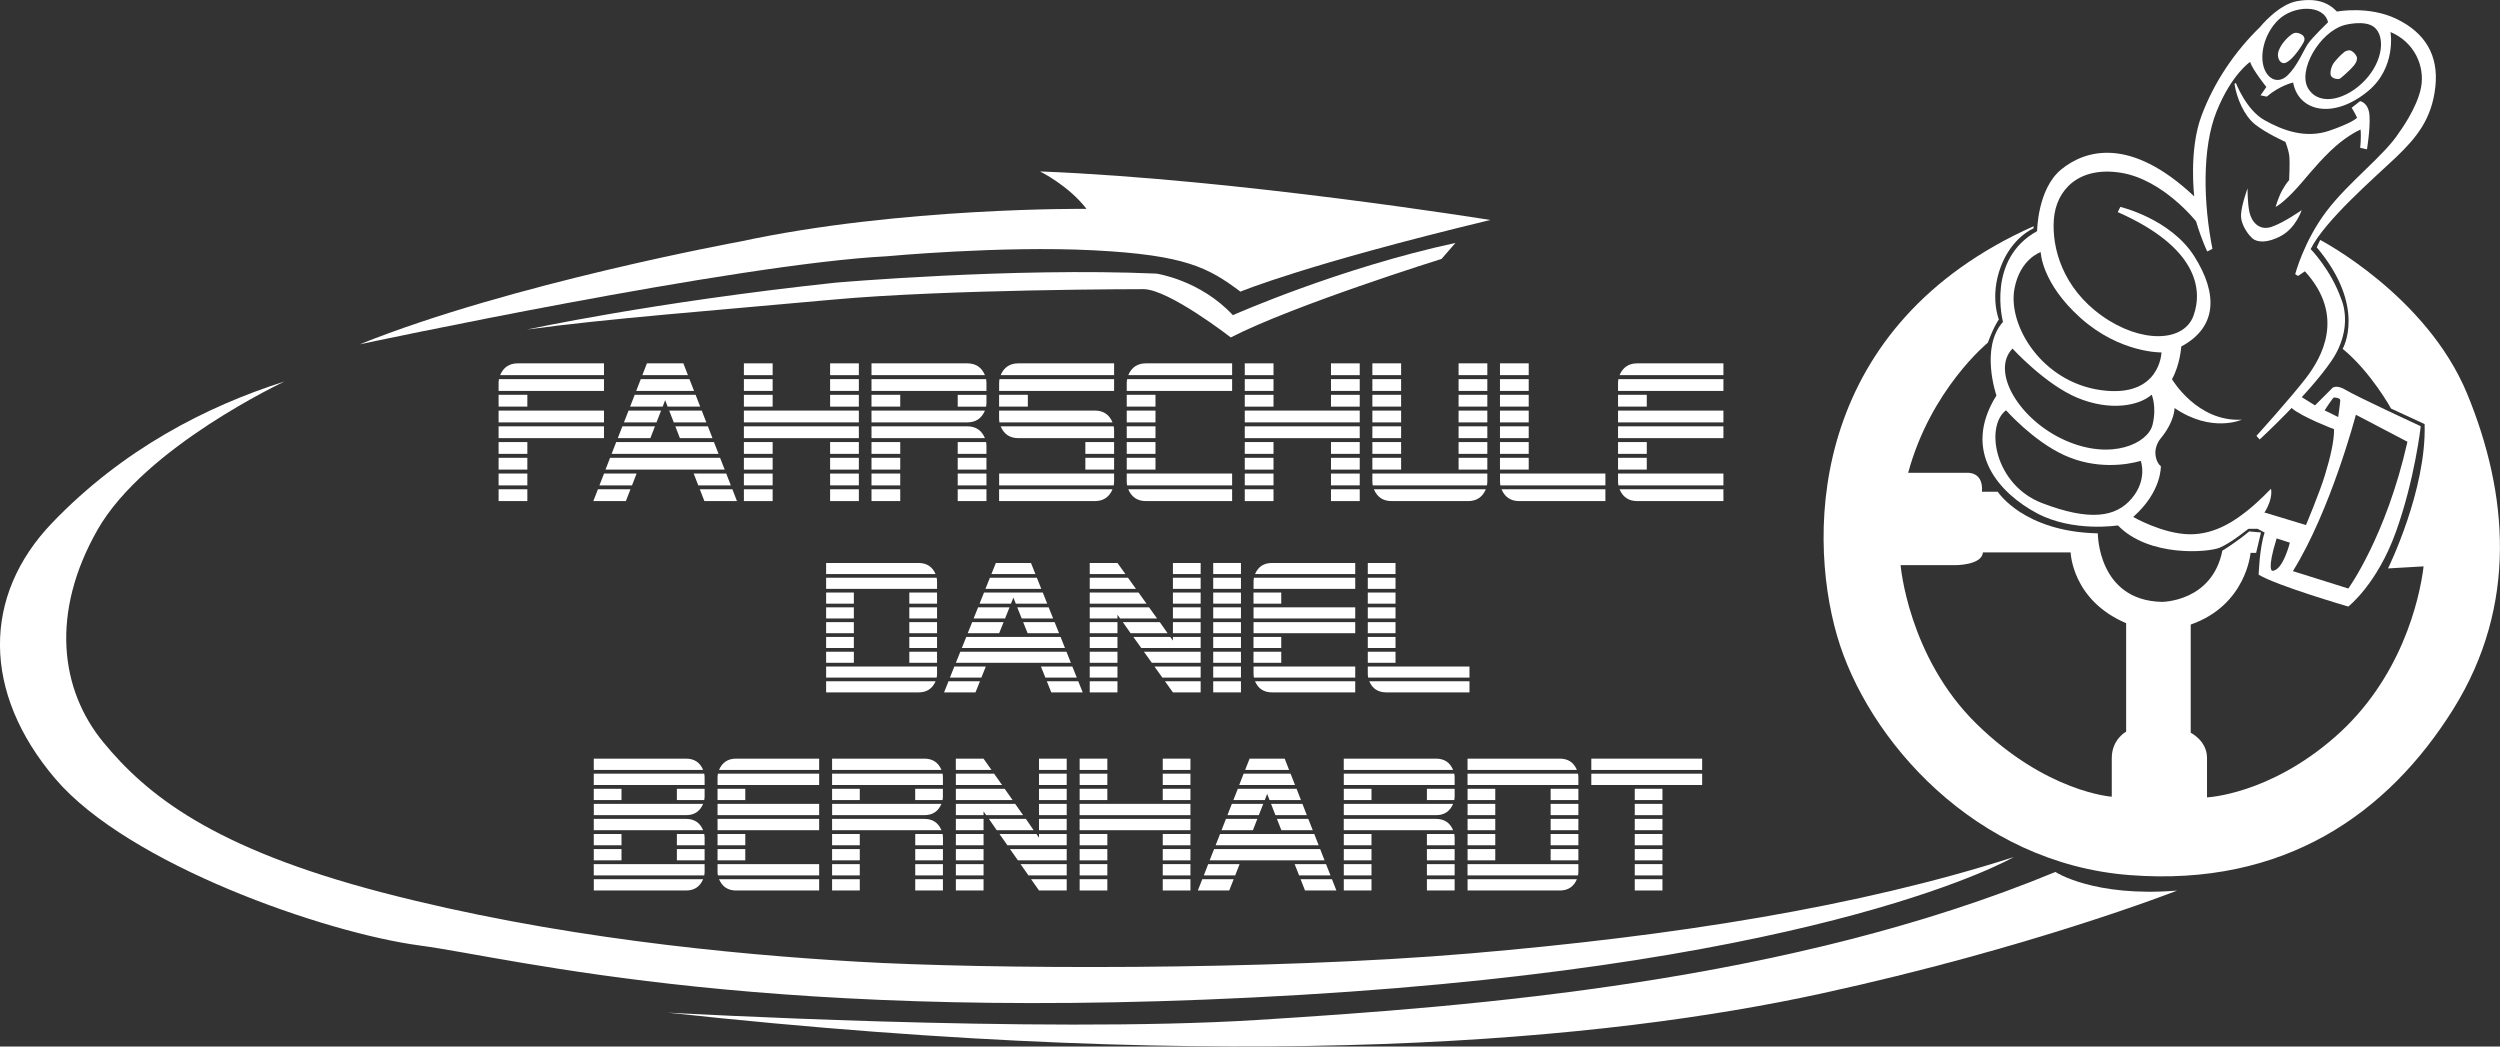
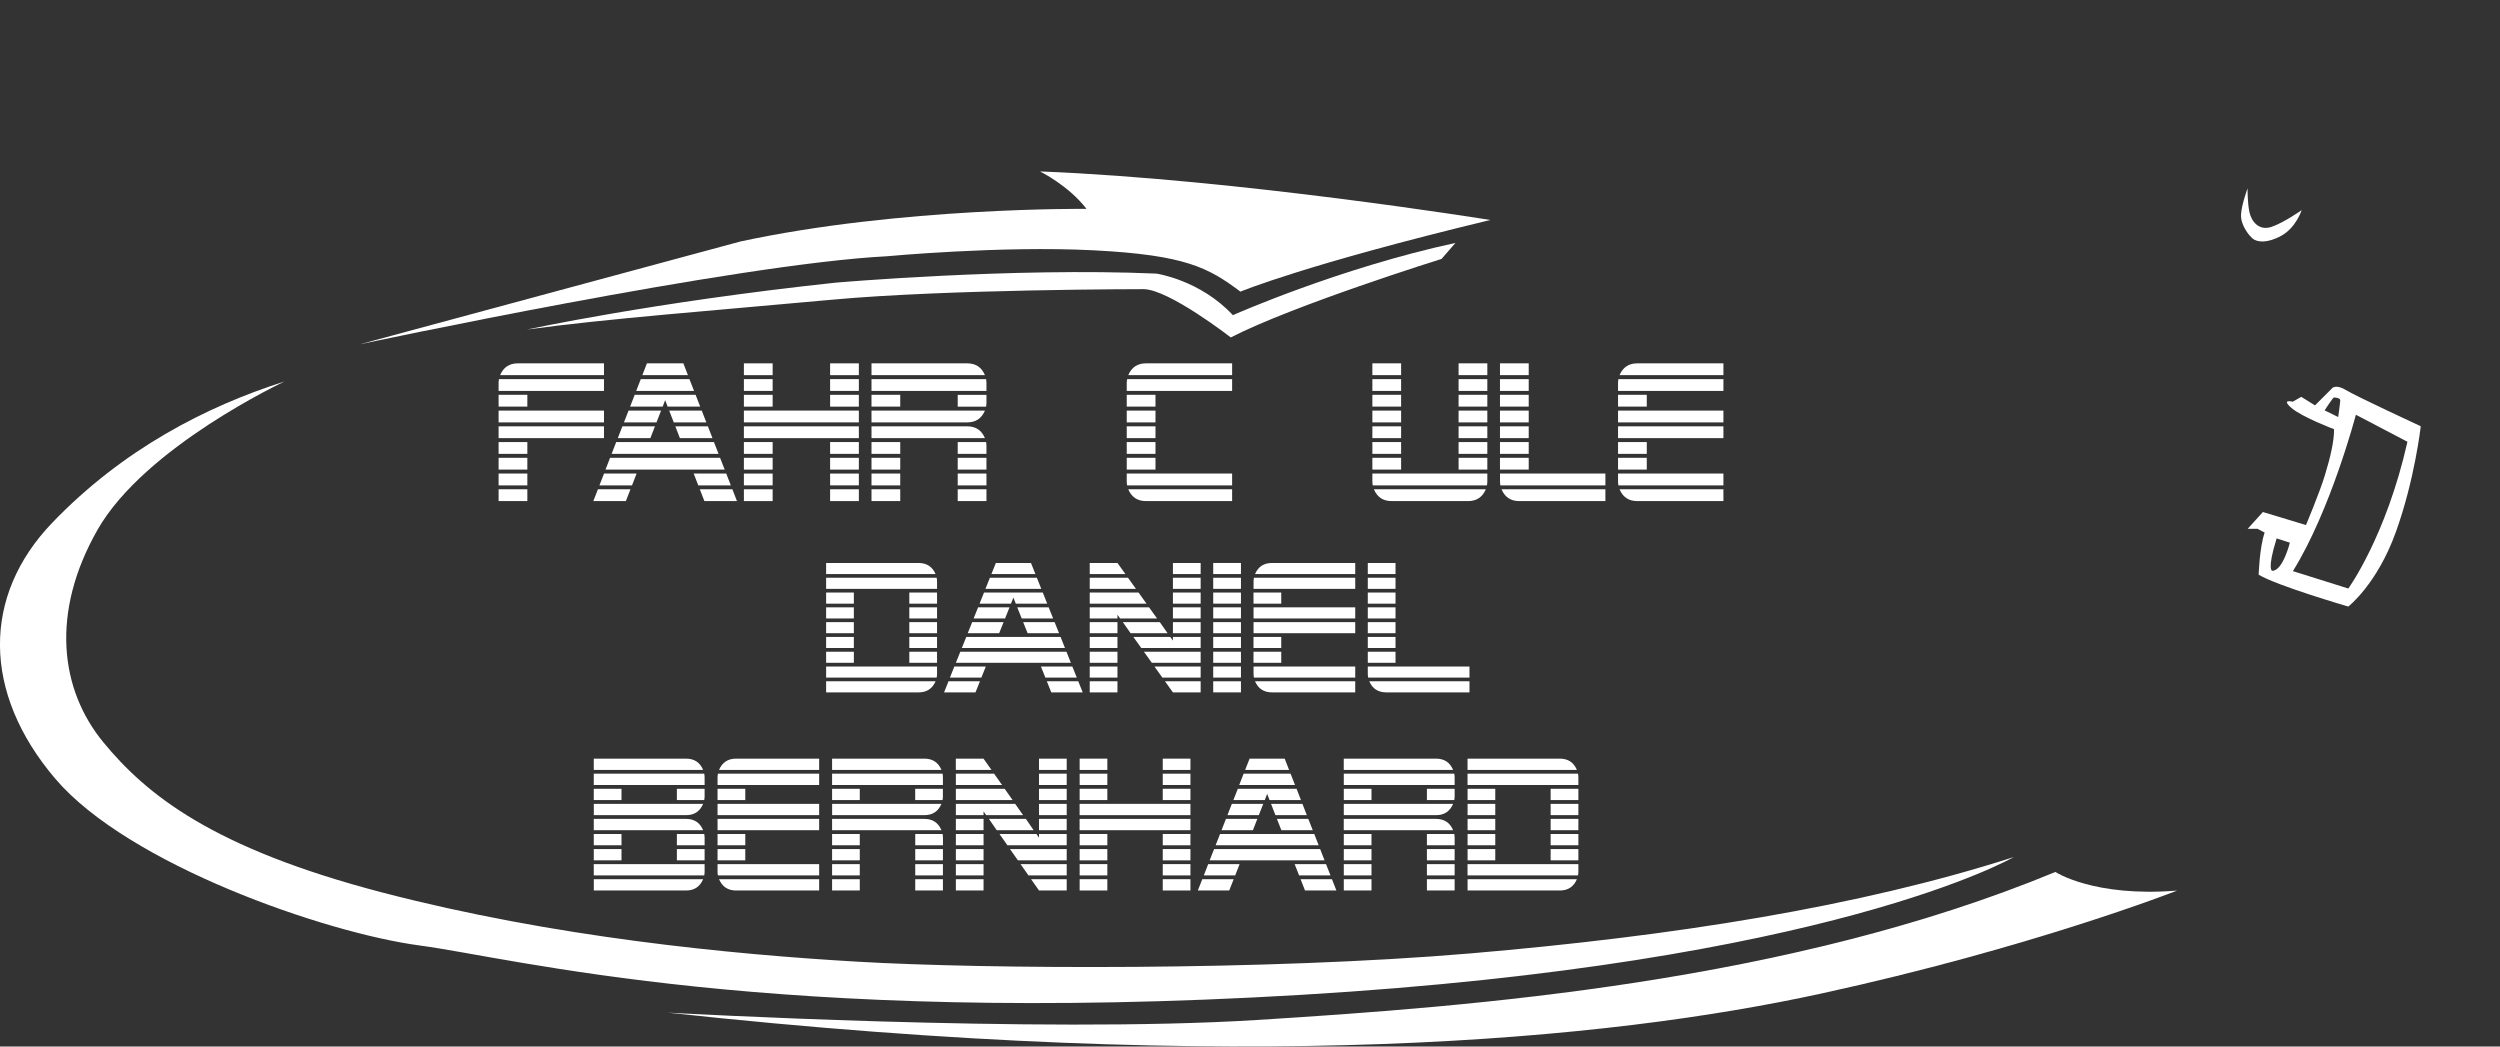
<svg xmlns="http://www.w3.org/2000/svg" version="1.1" id="Layer_1" x="0px" y="0px" viewBox="0 0 595.01 249.08" style="enable-background:new 0 0 595.01 249.08;" xml:space="preserve">
  <rect x="0" y="0" width="595.01" height="249.08" fill="#333333" stroke="none" />
  <style type="text/css">
	.st0{fill:#FFFFFF;}
</style>
  <g>
-     <path class="st0" d="M547.99,8.35c-0.47-0.37-1.45-0.78-2.23-0.37c-0.78,0.41-2.57,2-3.35,3.89c-0.78,1.9,0.38,3.54,1.56,3.08   c1.96-0.78,4.16-4.64,4.16-4.64C548.73,9.4,548.46,8.72,547.99,8.35z M559.65,12.11c-0.67-0.38-1.61,0.2-1.61,0.2   c-1.11,0.89-1.88,1.77-2.52,2.57c-0.64,0.8-1.08,2.46-0.73,3.17c0.35,0.71,1.79,0.91,2.17,0.64c0.38-0.27,2.43-2.04,3.27-3.08   c0.84-1.04,0.84-1.84,0.62-2.23C560.64,13,560.33,12.49,559.65,12.11z M538.91,28.57c-4.32-2.43-6.76-8.82-6.76-8.82l-0.34,0.2   c0.51,3.31,2.23,7.5,4.87,9.63c2.64,2.13,7.26,4.19,7.26,4.19s0.71,1.76,0.91,3.28c0.2,1.52-0.03,5.84-0.03,5.84   s-0.57,0.51-1.59,2.3c-1.01,1.79-1.62,4.05-1.62,4.05s1.25-0.51,4.12-3.48c2.87-2.97,4.87-5.91,8.89-9.8   c3.33-3.22,6.28-4.72,7.2-5.14c0.19,1.96-0.08,4.37-0.08,4.37l1.61,0.35c0,0,0.81-4.89,0.6-8.02c-0.2-3.13-2.24-3.45-2.24-3.45   l-2.01,1.58c0,0,0.71,1.08,1.3,2.39c-0.35,0.33-1.75,1.38-6.48,3.03C548.71,33.1,543.24,31.01,538.91,28.57z M570.46,4.54   c-6.67-3.25-14.26-1.79-14.26-1.79c-2.15-2.22-4.95-3.27-9.47-2.48c-4.52,0.79-8.85,6.18-8.85,6.18   C532,12.17,527,19.4,523.95,27.59c-3.05,8.2-1.71,19.15-1.71,19.15c-15.27-14.38-26-11.03-31.66-6.41   c-5.66,4.62-5.74,14.68-5.74,14.68c-12.14,6.71-8.12,21.61-8.12,21.61c-5.51,6.11-1.56,17.51-1.56,17.51   c-8.49,13.56,0.97,23.39,9.61,28.01c8.64,4.62,19.3,2.91,19.3,2.91c7.38,7.61,21.45,6.44,24.21,5.31c2.76-1.13,7.3-4.87,7.3-4.87   l3.45-3.62c2.08-3.41,1.47-5.54,1.47-5.54s-2.84,2.98-5.44,5.06c-2.6,2.08-7.57,5.87-13.96,5.77c-6.39-0.09-13.39-4.12-13.39-4.12   c6.86-6.06,6.58-12.11,6.58-12.11s-1.04-0.62-1.28-2.7c-0.24-2.08,1.13-3.74,1.13-3.74c3.5-4.21,3.41-7.38,3.41-7.38   c8.85,6.05,16.01,2.77,16.01,2.77c-10.61,0.62-16.62-9.63-16.62-9.63c1.94-3.45,2.21-7.78,2.21-7.78   c8.57-4.6,8.75-12.55,3.09-21.48c-5.66-8.93-17.59-11.75-17.59-11.75l-0.62,1.24c18.83,8.31,20.33,18.29,18.03,24.66   c-2.3,6.36-12.55,6.63-21.83,0c-9.28-6.63-11.93-16.09-11.4-22.98c0.53-6.89,5.83-12.64,15.91-11.05s17.94,11.58,17.94,11.58   c1.24,4.24,2.65,7.16,2.65,7.16l1.24-0.62c-2.12-10.61-2.56-23.96,1.01-32.77c3.57-8.81,7.95-11.72,7.95-11.72   c0.61,1.89,3.87,5.96,3.87,5.96l-1.38,1.99L539.5,23c3.06-2.65,6.27-3.36,6.27-3.36c1.33,7.03,9.67,8.76,17.78,2.09   c6.87-5.65,5.4-14.11,5.4-14.11c5.66,2.39,8.2,8.05,7.29,13.1c-0.92,5.04-5.26,10.84-5.26,10.84   c-3.42,5.39-11.89,11.63-17.27,18.73c-5.39,7.1-7.44,14.96-7.44,14.96l0.68,0.43l1.63-1.11c9.75,10.69,3.93,20.61,0.26,25.4   c-3.68,4.79-11.8,13.77-11.8,13.77l0.77,0.86c0,0,11.63-10.69,17.1-18.73c5.47-8.04,2.31-14.71,2.31-14.71   c-2.48-7.01-7.27-11.88-7.27-11.88c3.34-6.75,15.13-16.93,20.18-21.72c5.04-4.79,8.64-9.23,9.49-16.84S577.13,7.79,570.46,4.54z    M507.38,118.61c-3.79,4.52-10.04,5.46-21.35,1.13c-11.31-4.32-13.64-18.3-8.58-22.09c0,0,6.45,7.32,13.9,10.71   c7.45,3.39,14.7,2.33,18.16,1.33C509.51,109.7,511.18,114.09,507.38,118.61z M512.31,101.12c-1.06,4.32-9.65,8.58-20.69,3.73   c-11.04-4.86-17.9-16.43-12.64-21.89c0,0,7.78,8.52,15.43,11.71c7.65,3.19,14.57,2,17.7-0.73   C512.11,93.93,513.37,96.79,512.31,101.12z M495.21,75.7c9.38,8.38,19.23,8.18,19.23,8.18s-0.27,10.91-14.37,8.98   c-14.1-1.93-22.26-15.41-20.62-24.15c1.33-7.12,6.25-8.71,6.25-8.71S485.83,67.32,495.21,75.7z M544.47,17.92   c-2.37,2.3-5.08,0.81-5.82-2.44c-0.74-3.25,0.57-7.82,3.65-10.79c3.59-3.45,10.8-3.69,11.78,0.61c0,0-3.72,3.59-4.77,5.11   C548.26,11.94,546.84,15.62,544.47,17.92z M562.88,19.1c-4.29,4.55-10.69,6.31-13.44,2.1c-2.75-4.21,2.53-13.57,8.59-15.25   c0,0,4.81-1.29,7.04,0.52C567.75,8.64,567.18,14.55,562.88,19.1z" />
    <path class="st0" d="M534.93,44.83c0,0-0.05,3.3,0.44,5.63c0.49,2.33,2.33,4.52,5.24,3.54c2.91-0.97,7.19-3.98,7.19-3.98   s-1.31,4.13-4.81,6.07c-3.5,1.94-5.83,1.5-6.8,0.73c-0.97-0.78-2.91-3.3-2.82-5.68C533.47,48.77,534.93,44.83,534.93,44.83z" />
-     <path class="st0" d="M483.99,53.85v0.5c0,0-5.13,2.06-7.8,9.14c-2.67,7.08-0.45,12.54-0.45,12.54s-1.12,1.45-2.62,5.52   c0,0-13.6,11.11-18.97,30.98h13.99c0,0,3.95-0.39,3.57,4.5h3.76c0,0,6.08,9.53,23.82,9.91c0,0-0.07,15.93,15.2,16.31   c0,0,12,0.06,14.44-12.19c0,0,3.46-2.09,6.38-4.58l2.81,0.25l-1.15,4.86h-1.33c0,0-0.99,12.43-14.24,17.06v25.75   c0,0,3.88,1.88,3.88,6s0,9.38,0,9.38s14.75-0.62,30.45-14.37c15.71-13.74,20.12-32.52,21.1-40.61l-8.47,0.49   c0,0,9.2-18.65,8.71-34.36l-7.98-3.68c0,0-4.79-8.71-11.53-14.23c0,0,5.83-9.91-6.17-24.16l0.83-1.75c0,0,25.33,13.17,35,36.67   s12.17,50.17-3.33,75s-40.17,42.33-77,39.5c-36.83-2.83-62.51-32.26-69.67-57C429.79,125.54,431.58,77.25,483.99,53.85z    M470.41,172.27c16.67,16.33,32.2,17.35,32.2,17.35s0-4.71,0-9.19c0-4.48,3.42-6.3,3.42-6.3v-25.81   c-12.91-5.47-13.21-16.85-13.21-16.85h-20.88c-0.23,3.11-6.68,3.04-6.68,3.04h-12.91C452.34,134.5,454.17,156.36,470.41,172.27z" />
    <path class="st0" d="M547.71,94.45l3.27,2.03l4.21-4.21c0,0,1.01-0.77,3.16,0.57c2.15,1.35,17.8,8.61,17.8,8.61   s-1.42,12.66-5.92,25.16s-11.33,17.75-11.33,17.75s-16.92-4.92-21.33-7.58c0,0,0.2-6.5,1.43-10.03l-1.69-0.89h-2.35l3.62-4   l10.25,3.1c0,0,3.2-7.57,4.52-11.9c1.32-4.33,2.21-8.18,2.16-10.91c0,0-7.62-2.87-10.16-5.08c-2.54-2.21,0.33-1.46,0.33-1.46   L547.71,94.45z M556.49,99.32c0,0,0.49-3.46,0.5-4.04c0.02-0.58-1.25-0.69-1.51-0.67c-0.26,0.02-2.21,3.06-2.21,3.06l3.2,1.57    M540.79,135.85c2.52,0.08,4.21-6.69,4.21-6.69l-3.15-1.02C539.49,135.73,540.79,135.85,540.79,135.85z M560.71,98.71   c0,0-5.95,22.68-14.99,37.22l13.19,4.14c0,0,9.01-12.41,14.07-34.93L560.71,98.71z" />
    <path class="st0" d="M489.19,207.53c0,0,9.17,6.06,28.98,4.43c0,0-34.6,13.6-84.86,24.54c-50.26,10.94-136.4,19.51-274.4,4.51   c0,0,88.25,5,140.25,1.75S425.73,233.79,489.19,207.53z" />
    <path class="st0" d="M479.27,203.99c0,0-43.37,25.29-169.62,32.79s-187.25-8.75-209.75-11.75s-69.36-19.25-86.77-39.72   c-17.4-20.48-17.4-43.51-0.68-60.91c16.72-17.4,36.51-27.64,55.28-33.61c0,0-33.27,15.53-44.53,35.32   c-11.26,19.79-8.87,38.05,1.36,50.51c10.24,12.46,25.94,25.25,66.55,35.83c40.61,10.58,82.6,14.67,113.04,16.44   s97.18,2.16,145.76-1.97C398.49,222.78,442.42,215.83,479.27,203.99z" />
-     <path class="st0" d="M85.61,81.95c0,0,89.58-19.14,125.5-20.96c0,0,27.09-2.54,49.11-1.42c22.02,1.12,27.4,4.16,35.01,9.84   c0,0,15.22-6.39,59.46-17.05c0,0-59.87-9.69-107.17-11.56c0,0,6.76,3.31,11.07,8.91c0,0-44.35-0.44-82.39,7.77   C176.2,57.48,121.66,67.45,85.61,81.95z" />
+     <path class="st0" d="M85.61,81.95c0,0,89.58-19.14,125.5-20.96c0,0,27.09-2.54,49.11-1.42c22.02,1.12,27.4,4.16,35.01,9.84   c0,0,15.22-6.39,59.46-17.05c0,0-59.87-9.69-107.17-11.56c0,0,6.76,3.31,11.07,8.91c0,0-44.35-0.44-82.39,7.77   z" />
    <path class="st0" d="M125.41,78.44c0,0,29.83-6.5,73.5-11.17c0,0,42.15-3.65,76.33-2.15c0,0,10.39,1.5,18.19,9.89   c0,0,25.19-11.19,52.97-17.19l-3.3,3.8c0,0-35.18,10.99-50.17,18.69c0,0-14.79-11.49-20.79-11.49c0,0-46.78,0-73.96,2.5   C170.99,73.82,143.99,75.86,125.41,78.44z" />
    <g>
      <path class="st0" d="M222.67,136.63h-26.05v-2.64h22C220.55,133.99,221.9,134.87,222.67,136.63z M223.02,140.15h-26.4v-2.64h26.31    c0.06,0.29,0.09,0.59,0.09,0.88V140.15z M203.22,143.67h-6.6v-2.64h6.6V143.67z M203.22,147.19h-6.6v-2.64h6.6V147.19z     M203.22,150.71h-6.6v-2.64h6.6V150.71z M203.22,154.23h-6.6v-2.64h6.6V154.23z M203.22,157.75h-6.6v-2.64h6.6V157.75z     M223.02,160.39c0,0.29-0.03,0.59-0.09,0.88h-26.31v-2.64h26.4V160.39z M222.67,162.15c-0.76,1.76-2.11,2.64-4.05,2.64h-22v-2.64    H222.67z M223.02,143.67h-6.6v-2.64h6.6V143.67z M223.02,147.19h-6.6v-2.64h6.6V147.19z M223.02,150.71h-6.6v-2.64h6.6V150.71z     M223.02,154.23h-6.6v-2.64h6.6V154.23z M223.02,157.75h-6.6v-2.64h6.6V157.75z" />
      <path class="st0" d="M233.23,162.15l-1.06,2.64h-7.48l1.06-2.64H233.23z M234.63,158.63l-1.06,2.64h-7.48l1.05-2.64H234.63z     M254.87,157.75h-27.37l1.06-2.64h25.26L254.87,157.75z M253.47,154.23h-24.55l1.06-2.64h22.44L253.47,154.23z M238.86,148.07    l-1.06,2.64h-7.48l1.06-2.64H238.86z M240.27,144.55l-1.06,2.64h-7.48l1.06-2.64H240.27z M249.24,143.67h-7.48l-0.57-1.45    l-0.57,1.45h-7.48l1.06-2.64h13.99L249.24,143.67z M247.83,140.15h-13.29l1.06-2.64h11.18L247.83,140.15z M246.43,136.63h-10.47    l1.06-2.64h8.36L246.43,136.63z M250.65,147.19h-7.48l-1.06-2.64h7.48L250.65,147.19z M252.06,150.71h-7.48l-1.06-2.64H251    L252.06,150.71z M256.28,161.27h-7.48l-1.06-2.64h7.48L256.28,161.27z M257.69,164.79h-7.48l-1.06-2.64h7.48L257.69,164.79z" />
      <path class="st0" d="M267.85,136.63h-8.49v-2.64h6.6L267.85,136.63z M270.36,140.15h-11v-2.64h9.11L270.36,140.15z M272.87,143.67    h-13.51v-2.64h11.62L272.87,143.67z M275.38,147.19h-8.8l-0.62-0.88v0.88h-6.6v-2.64h14.12L275.38,147.19z M265.96,150.71h-6.6    v-2.64h6.6V150.71z M265.96,154.23h-6.6v-2.64h6.6V154.23z M265.96,157.75h-6.6v-2.64h6.6V157.75z M265.96,161.27h-6.6v-2.64h6.6    V161.27z M265.96,164.79h-6.6v-2.64h6.6V164.79z M277.89,150.71h-8.8l-1.85-2.64h8.8L277.89,150.71z M285.76,154.23h-14.13    l-1.89-2.64h8.8l0.62,0.88v-0.88h6.6V154.23z M285.76,157.75h-11.62l-1.89-2.64h13.51V157.75z M285.76,161.27h-9.11l-1.89-2.64h11    V161.27z M285.76,164.79h-6.6l-1.89-2.64h8.49V164.79z M285.76,136.63h-6.6v-2.64h6.6V136.63z M285.76,140.15h-6.6v-2.64h6.6    V140.15z M285.76,143.67h-6.6v-2.64h6.6V143.67z M285.76,147.19h-6.6v-2.64h6.6V147.19z M285.76,150.71h-6.6v-2.64h6.6V150.71z" />
      <path class="st0" d="M295.35,136.63h-6.6v-2.64h6.6V136.63z M295.35,140.15h-6.6v-2.64h6.6V140.15z M295.35,143.67h-6.6v-2.64h6.6    V143.67z M295.35,147.19h-6.6v-2.64h6.6V147.19z M295.35,150.71h-6.6v-2.64h6.6V150.71z M295.35,154.23h-6.6v-2.64h6.6V154.23z     M295.35,157.75h-6.6v-2.64h6.6V157.75z M295.35,161.27h-6.6v-2.64h6.6V161.27z M295.35,164.79h-6.6v-2.64h6.6V164.79z" />
      <path class="st0" d="M322.55,140.15h-24.2v-1.76c0-0.29,0.03-0.59,0.09-0.88h24.11V140.15z M304.94,143.67h-6.6v-2.64h6.6V143.67z     M322.55,147.19h-24.2v-2.64h24.2V147.19z M322.55,150.71h-24.2v-2.64h24.2V150.71z M304.94,154.23h-6.6v-2.64h6.6V154.23z     M304.94,157.75h-6.6v-2.64h6.6V157.75z M322.55,161.27h-24.11c-0.06-0.29-0.09-0.59-0.09-0.88v-1.76h24.2V161.27z M322.55,136.63    H298.7c0.76-1.76,2.11-2.64,4.05-2.64h19.8V136.63z M322.55,164.79h-19.8c-1.94,0-3.29-0.88-4.05-2.64h23.85V164.79z" />
      <path class="st0" d="M332.14,136.63h-6.6v-2.64h6.6V136.63z M332.14,140.15h-6.6v-2.64h6.6V140.15z M332.14,143.67h-6.6v-2.64h6.6    V143.67z M332.14,147.19h-6.6v-2.64h6.6V147.19z M332.14,150.71h-6.6v-2.64h6.6V150.71z M332.14,154.23h-6.6v-2.64h6.6V154.23z     M332.14,157.75h-6.6v-2.64h6.6V157.75z M349.74,161.27h-24.11c-0.06-0.29-0.09-0.59-0.09-0.88v-1.76h24.2V161.27z M349.74,164.79    h-19.8c-1.94,0-3.29-0.88-4.05-2.64h23.85V164.79z" />
    </g>
    <g>
      <path class="st0" d="M143.75,93.04h-25.08v-1.87c0-0.31,0.03-0.62,0.09-0.94h24.99V93.04z M125.51,96.78h-6.84v-2.81h6.84V96.78z     M143.75,100.53h-25.08v-2.81h25.08V100.53z M143.75,104.28h-25.08v-2.81h25.08V104.28z M125.51,108.02h-6.84v-2.81h6.84V108.02z     M125.51,111.77h-6.84v-2.81h6.84V111.77z M125.51,115.52h-6.84v-2.81h6.84V115.52z M125.51,119.26h-6.84v-2.81h6.84V119.26z     M143.75,89.29h-24.72c0.79-1.87,2.19-2.81,4.2-2.81h20.52V89.29z" />
      <path class="st0" d="M150.05,116.45l-1.09,2.81h-7.75l1.1-2.81H150.05z M151.51,112.71l-1.09,2.81h-7.75l1.09-2.81H151.51z     M172.48,111.77h-28.37l1.09-2.81h26.18L172.48,111.77z M171.02,108.02h-25.45l1.09-2.81h23.26L171.02,108.02z M155.88,101.47    l-1.09,2.81h-7.75l1.09-2.81H155.88z M157.34,97.72l-1.09,2.81h-7.75l1.1-2.81H157.34z M166.65,96.78h-7.75l-0.59-1.55l-0.59,1.55    h-7.75l1.09-2.81h14.5L166.65,96.78z M165.19,93.04h-13.77l1.09-2.81h11.58L165.19,93.04z M163.73,89.29h-10.85l1.09-2.81h8.67    L163.73,89.29z M168.11,100.53h-7.75l-1.09-2.81h7.75L168.11,100.53z M169.57,104.28h-7.75l-1.09-2.81h7.75L169.57,104.28z     M173.94,115.52h-7.75l-1.09-2.81h7.75L173.94,115.52z M175.4,119.26h-7.75l-1.09-2.81h7.75L175.4,119.26z" />
      <path class="st0" d="M183.89,89.29h-6.84v-2.81h6.84V89.29z M183.89,93.04h-6.84v-2.81h6.84V93.04z M183.89,96.78h-6.84v-2.81    h6.84V96.78z M204.41,100.53h-27.36v-2.81h27.36V100.53z M204.41,104.28h-27.36v-2.81h27.36V104.28z M183.89,108.02h-6.84v-2.81    h6.84V108.02z M183.89,111.77h-6.84v-2.81h6.84V111.77z M183.89,115.52h-6.84v-2.81h6.84V115.52z M183.89,119.26h-6.84v-2.81h6.84    V119.26z M204.41,89.29h-6.84v-2.81h6.84V89.29z M204.41,93.04h-6.84v-2.81h6.84V93.04z M204.41,96.78h-6.84v-2.81h6.84V96.78z     M204.41,108.02h-6.84v-2.81h6.84V108.02z M204.41,111.77h-6.84v-2.81h6.84V111.77z M204.41,115.52h-6.84v-2.81h6.84V115.52z     M204.41,119.26h-6.84v-2.81h6.84V119.26z" />
      <path class="st0" d="M234.42,89.29h-27v-2.81h22.8C232.23,86.48,233.63,87.42,234.42,89.29z M234.78,93.04h-27.36v-2.81h27.27    c0.06,0.31,0.09,0.63,0.09,0.94V93.04z M214.26,96.78h-6.84v-2.81h6.84V96.78z M234.42,97.72c-0.79,1.87-2.19,2.81-4.2,2.81h-22.8    v-2.81H234.42z M234.42,104.28h-27v-2.81h22.8C232.23,101.47,233.63,102.4,234.42,104.28z M214.26,108.02h-6.84v-2.81h6.84V108.02    z M214.26,111.77h-6.84v-2.81h6.84V111.77z M214.26,115.52h-6.84v-2.81h6.84V115.52z M214.26,119.26h-6.84v-2.81h6.84V119.26z     M234.78,95.85c0,0.31-0.03,0.63-0.09,0.94h-6.75v-2.81h6.84V95.85z M234.78,108.02h-6.84v-2.81h6.75    c0.06,0.31,0.09,0.62,0.09,0.94V108.02z M234.78,111.77h-6.84v-2.81h6.84V111.77z M234.78,115.52h-6.84v-2.81h6.84V115.52z     M234.78,119.26h-6.84v-2.81h6.84V119.26z" />
-       <path class="st0" d="M265.16,93.04h-27.36v-1.87c0-0.31,0.03-0.62,0.09-0.94h27.27V93.04z M244.63,96.78h-6.84v-2.81h6.84V96.78z     M264.79,100.53h-26.91c-0.06-0.31-0.09-0.62-0.09-0.94v-1.87h22.8C262.6,97.72,264,98.66,264.79,100.53z M265.16,114.58    c0,0.31-0.03,0.63-0.09,0.94h-27.27v-2.81h27.36V114.58z M264.79,116.45c-0.79,1.87-2.19,2.81-4.2,2.81h-22.8v-2.81H264.79z     M265.16,89.29h-27c0.79-1.87,2.19-2.81,4.2-2.81h22.8V89.29z M265.16,104.28h-22.8c-2.01,0-3.41-0.94-4.2-2.81h26.91    c0.06,0.31,0.09,0.63,0.09,0.94V104.28z M265.16,108.02h-6.84v-2.81h6.84V108.02z M265.16,111.77h-6.84v-2.81h6.84V111.77z" />
      <path class="st0" d="M293.25,93.04h-25.08v-1.87c0-0.31,0.03-0.62,0.09-0.94h24.99V93.04z M275.01,96.78h-6.84v-2.81h6.84V96.78z     M275.01,100.53h-6.84v-2.81h6.84V100.53z M275.01,104.28h-6.84v-2.81h6.84V104.28z M275.01,108.02h-6.84v-2.81h6.84V108.02z     M275.01,111.77h-6.84v-2.81h6.84V111.77z M293.25,115.52h-24.99c-0.06-0.31-0.09-0.62-0.09-0.94v-1.87h25.08V115.52z     M293.25,89.29h-24.72c0.79-1.87,2.19-2.81,4.2-2.81h20.52V89.29z M293.25,119.26h-20.52c-2.01,0-3.41-0.94-4.2-2.81h24.72V119.26    z" />
-       <path class="st0" d="M303.1,89.29h-6.84v-2.81h6.84V89.29z M303.1,93.04h-6.84v-2.81h6.84V93.04z M303.1,96.78h-6.84v-2.81h6.84    V96.78z M323.62,100.53h-27.36v-2.81h27.36V100.53z M323.62,104.28h-27.36v-2.81h27.36V104.28z M303.1,108.02h-6.84v-2.81h6.84    V108.02z M303.1,111.77h-6.84v-2.81h6.84V111.77z M303.1,115.52h-6.84v-2.81h6.84V115.52z M303.1,119.26h-6.84v-2.81h6.84V119.26z     M323.62,89.29h-6.84v-2.81h6.84V89.29z M323.62,93.04h-6.84v-2.81h6.84V93.04z M323.62,96.78h-6.84v-2.81h6.84V96.78z     M323.62,108.02h-6.84v-2.81h6.84V108.02z M323.62,111.77h-6.84v-2.81h6.84V111.77z M323.62,115.52h-6.84v-2.81h6.84V115.52z     M323.62,119.26h-6.84v-2.81h6.84V119.26z" />
      <path class="st0" d="M333.47,89.29h-6.84v-2.81h6.84V89.29z M333.47,93.04h-6.84v-2.81h6.84V93.04z M333.47,96.78h-6.84v-2.81    h6.84V96.78z M333.47,100.53h-6.84v-2.81h6.84V100.53z M333.47,104.28h-6.84v-2.81h6.84V104.28z M333.47,108.02h-6.84v-2.81h6.84    V108.02z M333.47,111.77h-6.84v-2.81h6.84V111.77z M353.99,114.58c0,0.31-0.03,0.63-0.09,0.94h-27.18    c-0.06-0.31-0.09-0.62-0.09-0.94v-1.87h27.36V114.58z M353.63,116.45c-0.79,1.87-2.19,2.81-4.2,2.81h-18.24    c-2.01,0-3.41-0.94-4.2-2.81H353.63z M353.99,89.29h-6.84v-2.81h6.84V89.29z M353.99,93.04h-6.84v-2.81h6.84V93.04z M353.99,96.78    h-6.84v-2.81h6.84V96.78z M353.99,100.53h-6.84v-2.81h6.84V100.53z M353.99,104.28h-6.84v-2.81h6.84V104.28z M353.99,108.02h-6.84    v-2.81h6.84V108.02z M353.99,111.77h-6.84v-2.81h6.84V111.77z" />
      <path class="st0" d="M363.84,89.29H357v-2.81h6.84V89.29z M363.84,93.04H357v-2.81h6.84V93.04z M363.84,96.78H357v-2.81h6.84    V96.78z M363.84,100.53H357v-2.81h6.84V100.53z M363.84,104.28H357v-2.81h6.84V104.28z M363.84,108.02H357v-2.81h6.84V108.02z     M363.84,111.77H357v-2.81h6.84V111.77z M382.09,115.52h-24.99c-0.06-0.31-0.09-0.62-0.09-0.94v-1.87h25.08V115.52z     M382.09,119.26h-20.52c-2.01,0-3.41-0.94-4.2-2.81h24.72V119.26z" />
      <path class="st0" d="M410.18,93.04H385.1v-1.87c0-0.31,0.03-0.62,0.09-0.94h24.99V93.04z M391.94,96.78h-6.84v-2.81h6.84V96.78z     M410.18,100.53H385.1v-2.81h25.08V100.53z M410.18,104.28H385.1v-2.81h25.08V104.28z M391.94,108.02h-6.84v-2.81h6.84V108.02z     M391.94,111.77h-6.84v-2.81h6.84V111.77z M410.18,115.52h-24.99c-0.06-0.31-0.09-0.62-0.09-0.94v-1.87h25.08V115.52z     M410.18,89.29h-24.72c0.79-1.87,2.19-2.81,4.2-2.81h20.52V89.29z M410.18,119.26h-20.52c-2.01,0-3.41-0.94-4.2-2.81h24.72V119.26    z" />
    </g>
    <g>
      <path class="st0" d="M167.35,183.25h-26.03v-2.69h21.98C165.24,180.56,166.59,181.45,167.35,183.25z M167.7,186.83h-26.38v-2.69    h26.29c0.06,0.3,0.09,0.6,0.09,0.9V186.83z M147.92,190.42h-6.6v-2.69h6.6V190.42z M167.35,191.32c-0.76,1.79-2.11,2.69-4.04,2.69    h-21.98v-2.69H167.35z M167.35,197.59h-26.03v-2.69h21.98C165.24,194.9,166.59,195.8,167.35,197.59z M147.92,201.18h-6.6v-2.69    h6.6V201.18z M147.92,204.77h-6.6v-2.69h6.6V204.77z M167.7,207.45c0,0.3-0.03,0.6-0.09,0.9h-26.29v-2.69h26.38V207.45z     M167.35,209.25c-0.76,1.79-2.11,2.69-4.04,2.69h-21.98v-2.69H167.35z M167.7,189.52c0,0.3-0.03,0.6-0.09,0.9h-6.51v-2.69h6.6    V189.52z M167.7,201.18h-6.6v-2.69h6.51c0.06,0.3,0.09,0.6,0.09,0.9V201.18z M167.7,204.77h-6.6v-2.69h6.6V204.77z" />
      <path class="st0" d="M194.96,186.83h-24.18v-1.79c0-0.3,0.03-0.6,0.09-0.9h24.09V186.83z M177.38,190.42h-6.6v-2.69h6.6V190.42z     M194.96,194.01h-24.18v-2.69h24.18V194.01z M194.96,197.59h-24.18v-2.69h24.18V197.59z M177.38,201.18h-6.6v-2.69h6.6V201.18z     M177.38,204.77h-6.6v-2.69h6.6V204.77z M194.96,208.35h-24.09c-0.06-0.3-0.09-0.6-0.09-0.9v-1.79h24.18V208.35z M194.96,183.25    h-23.83c0.76-1.79,2.11-2.69,4.05-2.69h19.78V183.25z M194.96,211.94h-19.78c-1.93,0-3.28-0.9-4.05-2.69h23.83V211.94z" />
      <path class="st0" d="M224.07,183.25h-26.03v-2.69h21.98C221.96,180.56,223.31,181.45,224.07,183.25z M224.42,186.83h-26.38v-2.69    h26.29c0.06,0.3,0.09,0.6,0.09,0.9V186.83z M204.63,190.42h-6.59v-2.69h6.59V190.42z M224.07,191.32    c-0.76,1.79-2.11,2.69-4.04,2.69h-21.98v-2.69H224.07z M224.07,197.59h-26.03v-2.69h21.98    C221.96,194.9,223.31,195.8,224.07,197.59z M204.63,201.18h-6.59v-2.69h6.59V201.18z M204.63,204.77h-6.59v-2.69h6.59V204.77z     M204.63,208.35h-6.59v-2.69h6.59V208.35z M204.63,211.94h-6.59v-2.69h6.59V211.94z M224.42,189.52c0,0.3-0.03,0.6-0.09,0.9h-6.51    v-2.69h6.59V189.52z M224.42,201.18h-6.59v-2.69h6.51c0.06,0.3,0.09,0.6,0.09,0.9V201.18z M224.42,204.77h-6.59v-2.69h6.59V204.77    z M224.42,208.35h-6.59v-2.69h6.59V208.35z M224.42,211.94h-6.59v-2.69h6.59V211.94z" />
      <path class="st0" d="M235.98,183.25h-8.49v-2.69h6.59L235.98,183.25z M238.49,186.83H227.5v-2.69h9.1L238.49,186.83z M241,190.42    h-13.5v-2.69h11.61L241,190.42z M243.5,194.01h-8.79l-0.62-0.9v0.9h-6.59v-2.69h14.11L243.5,194.01z M234.09,197.59h-6.59v-2.69    h6.59V197.59z M234.09,201.18h-6.59v-2.69h6.59V201.18z M234.09,204.77h-6.59v-2.69h6.59V204.77z M234.09,208.35h-6.59v-2.69h6.59    V208.35z M234.09,211.94h-6.59v-2.69h6.59V211.94z M246.01,197.59h-8.79l-1.85-2.69h8.79L246.01,197.59z M253.88,201.18h-14.11    l-1.89-2.69h8.79l0.62,0.9v-0.9h6.59V201.18z M253.88,204.77h-11.61l-1.89-2.69h13.5V204.77z M253.88,208.35h-9.1l-1.89-2.69    h10.99V208.35z M253.88,211.94h-6.59l-1.89-2.69h8.48V211.94z M253.88,183.25h-6.59v-2.69h6.59V183.25z M253.88,186.83h-6.59    v-2.69h6.59V186.83z M253.88,190.42h-6.59v-2.69h6.59V190.42z M253.88,194.01h-6.59v-2.69h6.59V194.01z M253.88,197.59h-6.59    v-2.69h6.59V197.59z" />
      <path class="st0" d="M263.55,183.25h-6.59v-2.69h6.59V183.25z M263.55,186.83h-6.59v-2.69h6.59V186.83z M263.55,190.42h-6.59    v-2.69h6.59V190.42z M283.33,194.01h-26.38v-2.69h26.38V194.01z M283.33,197.59h-26.38v-2.69h26.38V197.59z M263.55,201.18h-6.59    v-2.69h6.59V201.18z M263.55,204.77h-6.59v-2.69h6.59V204.77z M263.55,208.35h-6.59v-2.69h6.59V208.35z M263.55,211.94h-6.59    v-2.69h6.59V211.94z M283.33,183.25h-6.59v-2.69h6.59V183.25z M283.33,186.83h-6.59v-2.69h6.59V186.83z M283.33,190.42h-6.59    v-2.69h6.59V190.42z M283.33,201.18h-6.59v-2.69h6.59V201.18z M283.33,204.77h-6.59v-2.69h6.59V204.77z M283.33,208.35h-6.59    v-2.69h6.59V208.35z M283.33,211.94h-6.59v-2.69h6.59V211.94z" />
      <path class="st0" d="M293.62,209.25l-1.06,2.69h-7.47l1.06-2.69H293.62z M295.03,205.66l-1.05,2.69h-7.47l1.05-2.69H295.03z     M315.25,204.77h-27.35l1.06-2.69h25.24L315.25,204.77z M313.85,201.18h-24.53l1.06-2.69h22.42L313.85,201.18z M299.25,194.9    l-1.05,2.69h-7.47l1.05-2.69H299.25z M300.66,191.32l-1.06,2.69h-7.47l1.06-2.69H300.66z M309.63,190.42h-7.47l-0.57-1.48    l-0.57,1.48h-7.47l1.06-2.69h13.98L309.63,190.42z M308.22,186.83h-13.28l1.05-2.69h11.17L308.22,186.83z M306.81,183.25h-10.46    l1.06-2.69h8.35L306.81,183.25z M311.03,194.01h-7.47l-1.05-2.69h7.47L311.03,194.01z M312.44,197.59h-7.47l-1.06-2.69h7.47    L312.44,197.59z M316.66,208.35h-7.47l-1.06-2.69h7.47L316.66,208.35z M318.07,211.94h-7.47l-1.06-2.69h7.47L318.07,211.94z" />
      <path class="st0" d="M345.85,183.25h-26.03v-2.69h21.98C343.74,180.56,345.09,181.45,345.85,183.25z M346.21,186.83h-26.38v-2.69    h26.29c0.06,0.3,0.09,0.6,0.09,0.9V186.83z M326.42,190.42h-6.59v-2.69h6.59V190.42z M345.85,191.32    c-0.76,1.79-2.11,2.69-4.04,2.69h-21.98v-2.69H345.85z M345.85,197.59h-26.03v-2.69h21.98    C343.74,194.9,345.09,195.8,345.85,197.59z M326.42,201.18h-6.59v-2.69h6.59V201.18z M326.42,204.77h-6.59v-2.69h6.59V204.77z     M326.42,208.35h-6.59v-2.69h6.59V208.35z M326.42,211.94h-6.59v-2.69h6.59V211.94z M346.21,189.52c0,0.3-0.03,0.6-0.09,0.9h-6.51    v-2.69h6.6V189.52z M346.21,201.18h-6.6v-2.69h6.51c0.06,0.3,0.09,0.6,0.09,0.9V201.18z M346.21,204.77h-6.6v-2.69h6.6V204.77z     M346.21,208.35h-6.6v-2.69h6.6V208.35z M346.21,211.94h-6.6v-2.69h6.6V211.94z" />
      <path class="st0" d="M375.31,183.25h-26.03v-2.69h21.98C373.2,180.56,374.55,181.45,375.31,183.25z M375.66,186.83h-26.38v-2.69    h26.29c0.06,0.3,0.09,0.6,0.09,0.9V186.83z M355.88,190.42h-6.59v-2.69h6.59V190.42z M355.88,194.01h-6.59v-2.69h6.59V194.01z     M355.88,197.59h-6.59v-2.69h6.59V197.59z M355.88,201.18h-6.59v-2.69h6.59V201.18z M355.88,204.77h-6.59v-2.69h6.59V204.77z     M375.66,207.45c0,0.3-0.03,0.6-0.09,0.9h-26.29v-2.69h26.38V207.45z M375.31,209.25c-0.76,1.79-2.11,2.69-4.04,2.69h-21.98v-2.69    H375.31z M375.66,190.42h-6.6v-2.69h6.6V190.42z M375.66,194.01h-6.6v-2.69h6.6V194.01z M375.66,197.59h-6.6v-2.69h6.6V197.59z     M375.66,201.18h-6.6v-2.69h6.6V201.18z M375.66,204.77h-6.6v-2.69h6.6V204.77z" />
-       <path class="st0" d="M405.12,183.25h-26.38v-2.69h26.38V183.25z M405.12,186.83h-26.38v-2.69h26.38V186.83z M395.67,190.42h-6.59    v-2.69h6.59V190.42z M395.67,194.01h-6.59v-2.69h6.59V194.01z M395.67,197.59h-6.59v-2.69h6.59V197.59z M395.67,201.18h-6.59    v-2.69h6.59V201.18z M395.67,204.77h-6.59v-2.69h6.59V204.77z M395.67,208.35h-6.59v-2.69h6.59V208.35z M395.67,211.94h-6.59    v-2.69h6.59V211.94z" />
    </g>
  </g>
</svg>